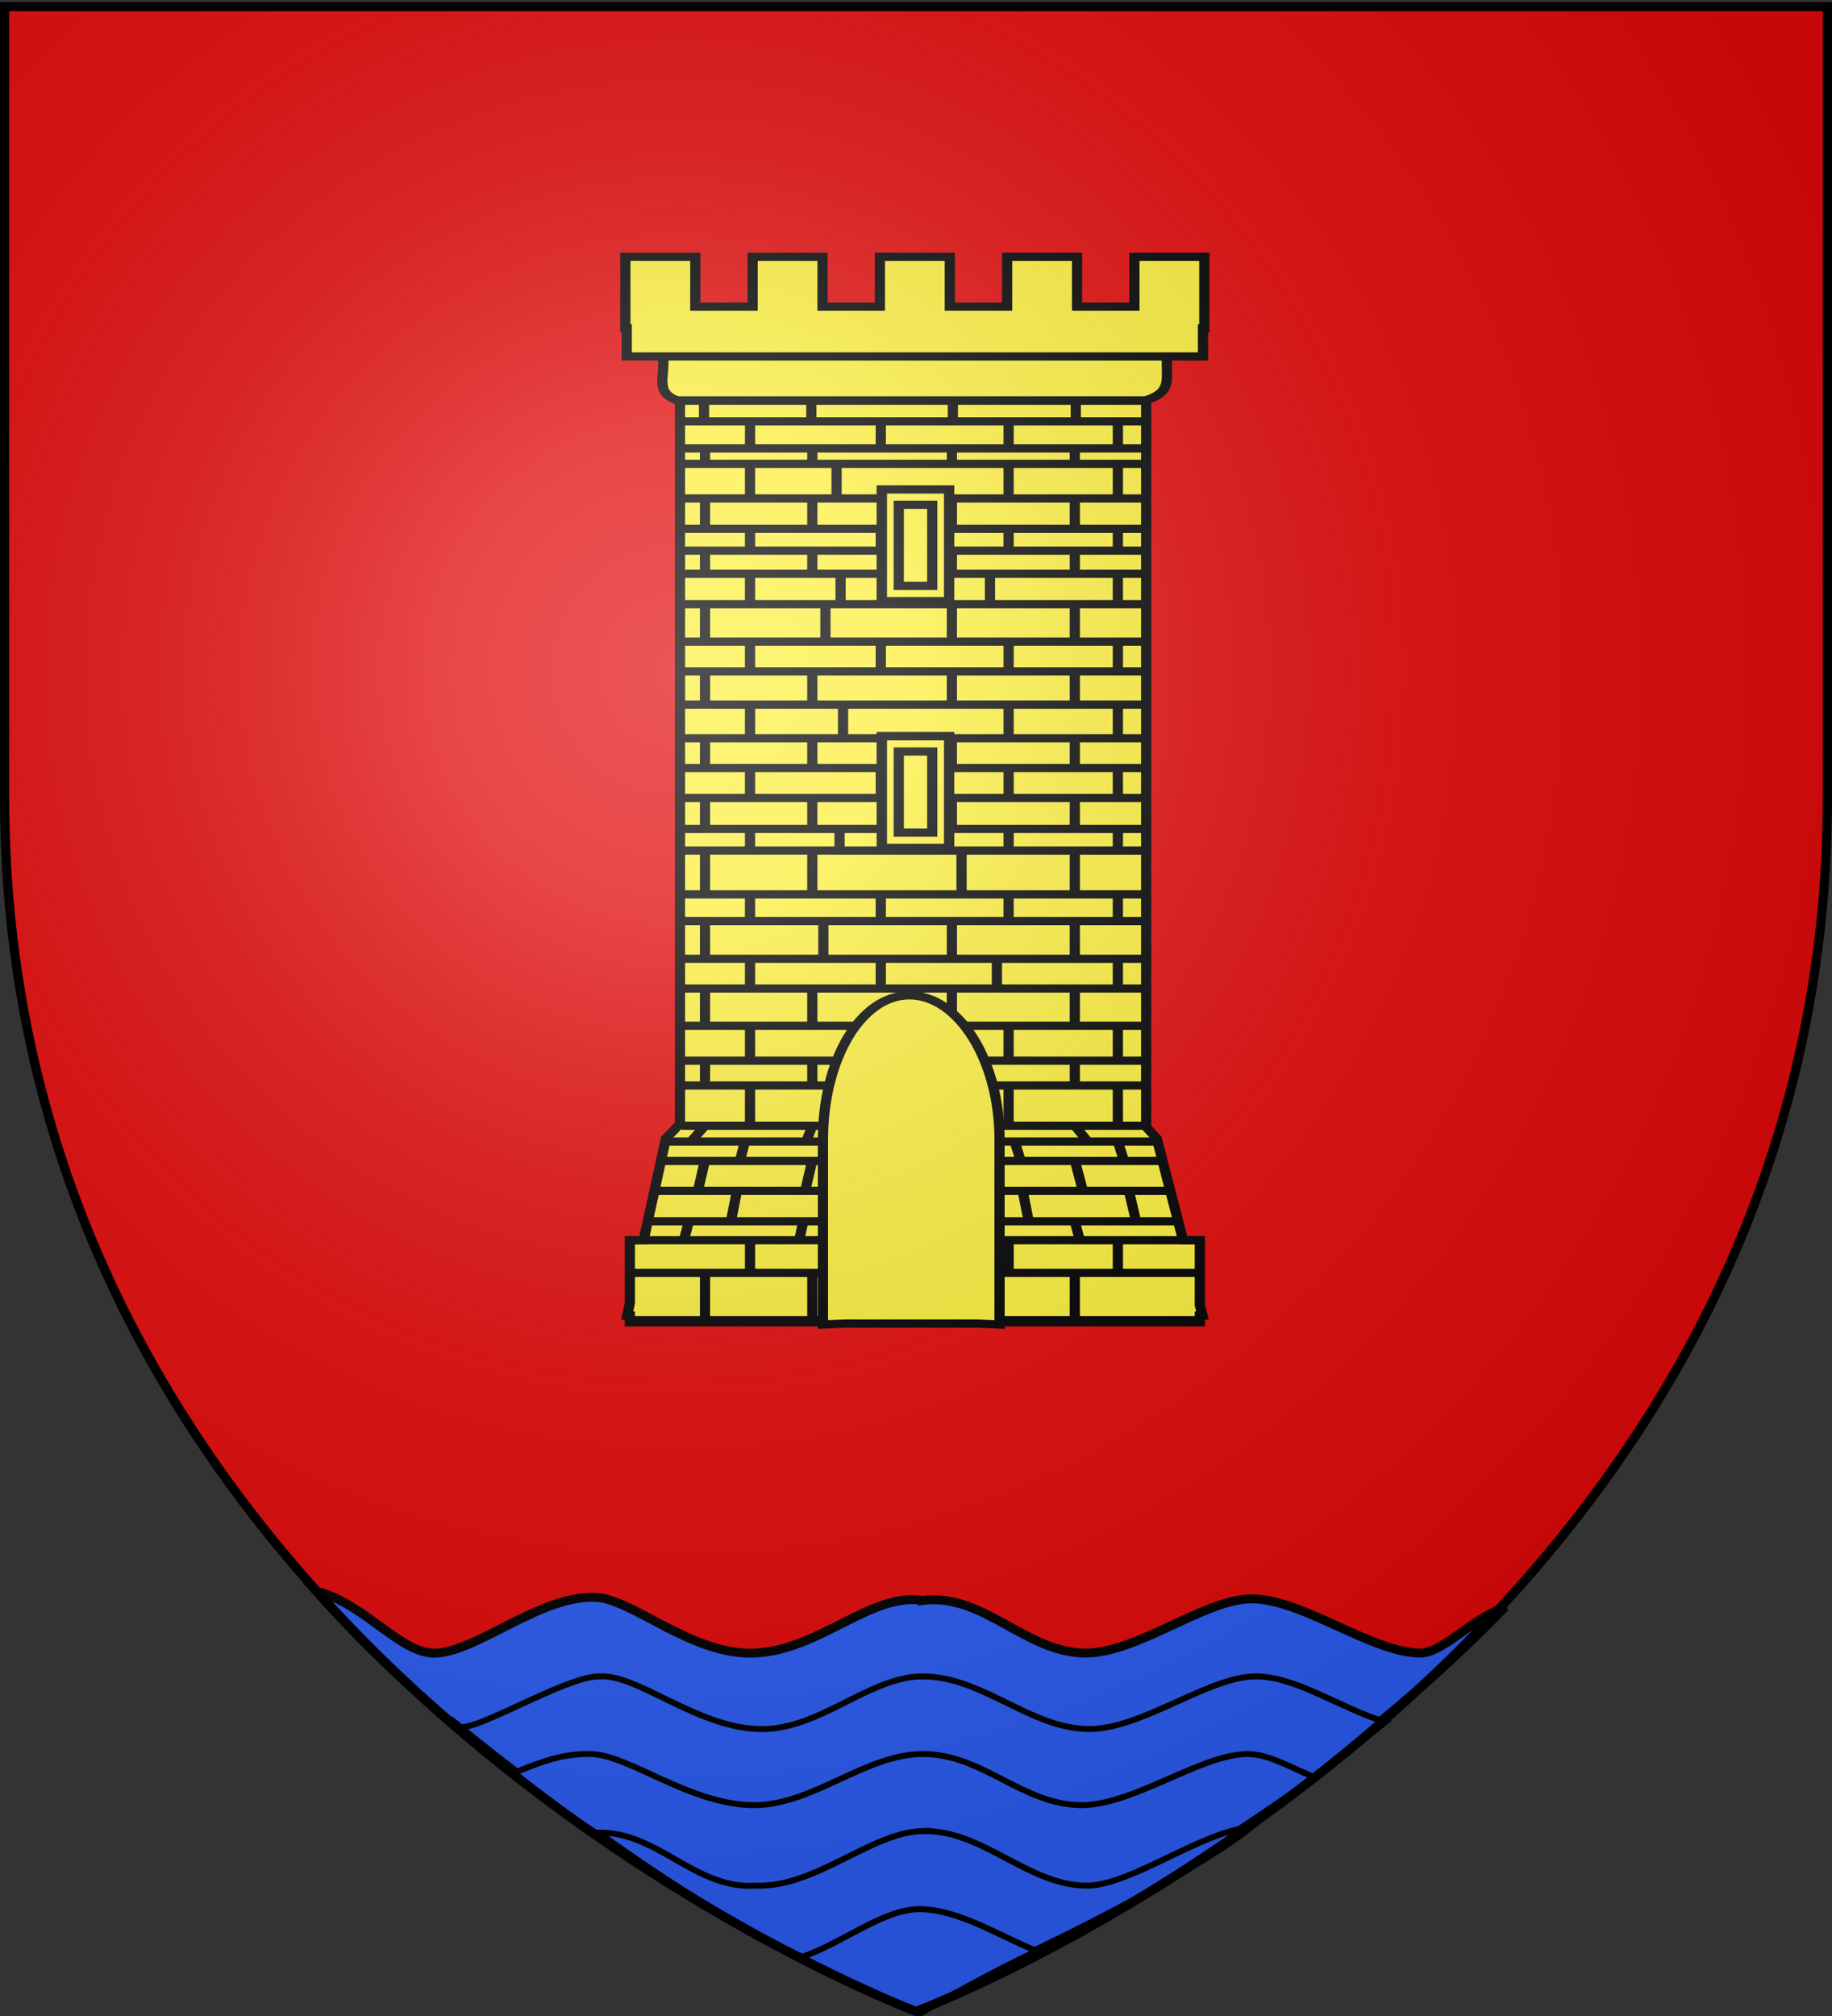
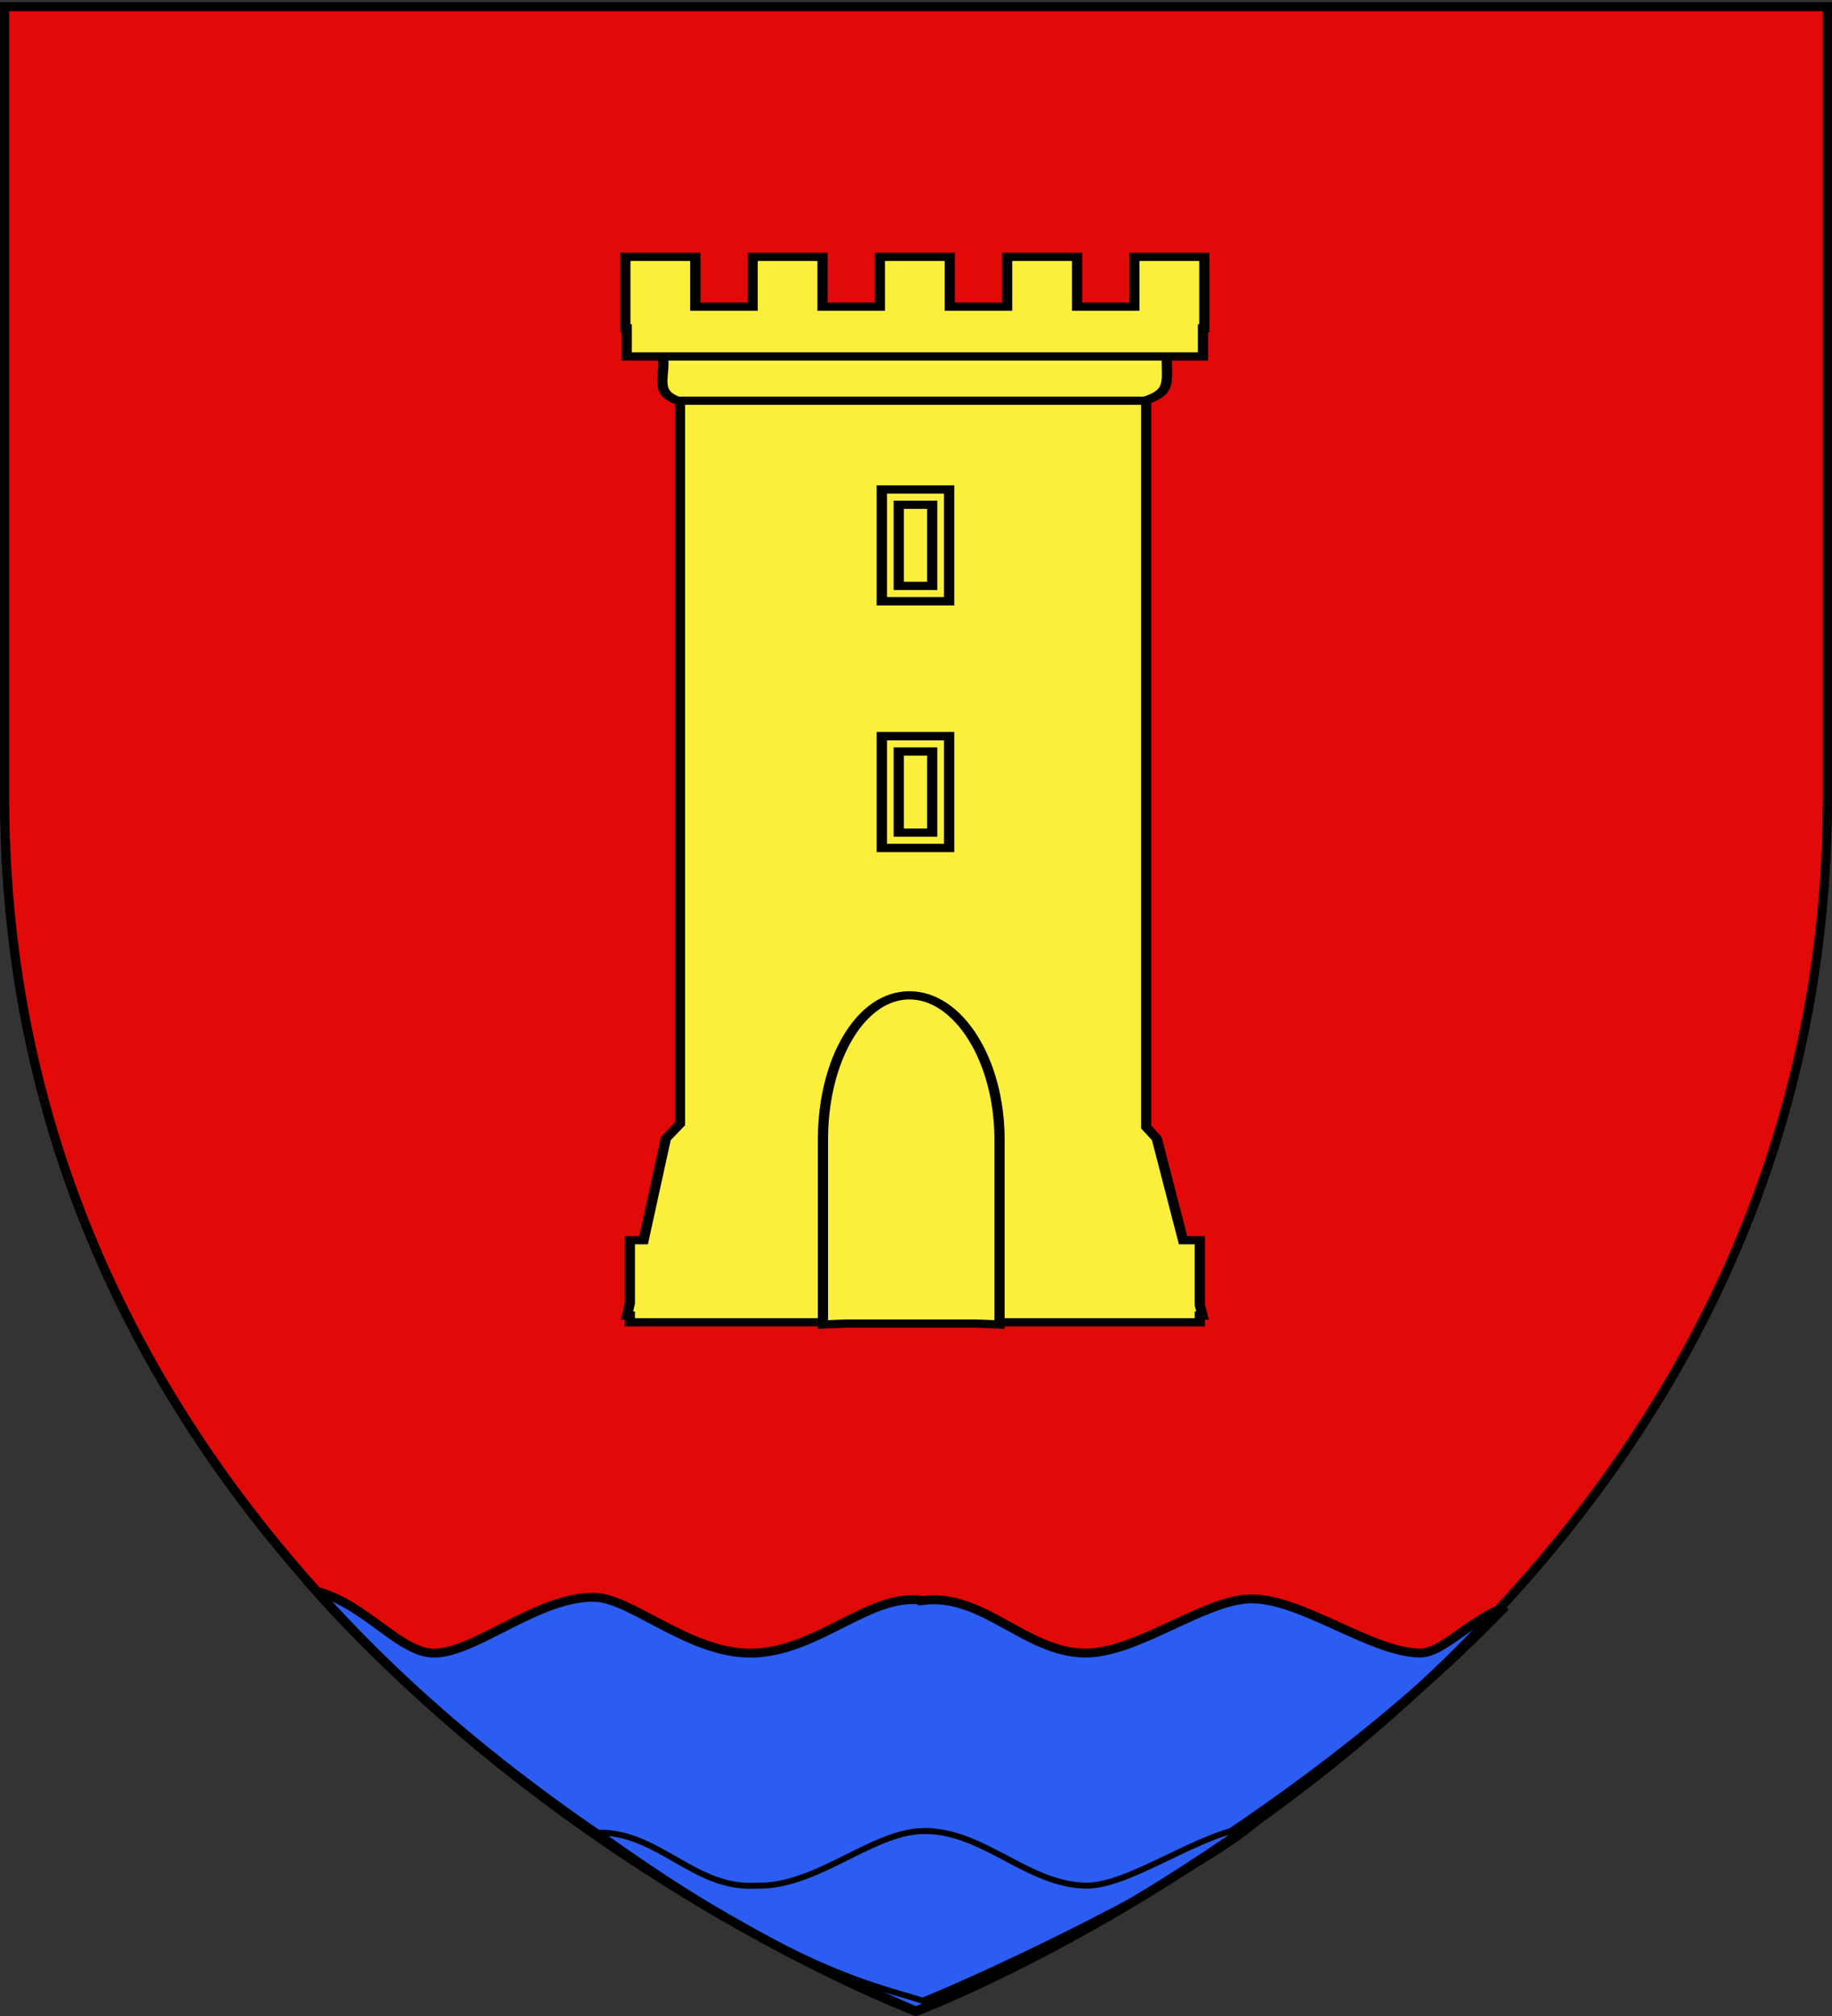
<svg xmlns="http://www.w3.org/2000/svg" xmlns:xlink="http://www.w3.org/1999/xlink" width="600" height="660" version="1.0">
  <rect width="100%" height="100%" fill="#333333" stroke="none" />
  <desc>Flag of Canton of Valais (Wallis)</desc>
  <defs>
    <radialGradient xlink:href="#a" id="d" cx="221.445" cy="226.331" r="300" fx="221.445" fy="226.331" gradientTransform="matrix(1.353 0 0 1.349 -77.63 -85.747)" gradientUnits="userSpaceOnUse" />
    <linearGradient id="a">
      <stop offset="0" style="stop-color:white;stop-opacity:.314" />
      <stop offset=".19" style="stop-color:white;stop-opacity:.251" />
      <stop offset=".6" style="stop-color:#6b6b6b;stop-opacity:.125" />
      <stop offset="1" style="stop-color:black;stop-opacity:.125" />
    </linearGradient>
  </defs>
  <g style="display:inline">
    <path d="M300 658.5s298.5-112.32 298.5-397.772V2.176H1.5v258.552C1.5 546.18 300 658.5 300 658.5" style="fill:#e20909;fill-opacity:1;fill-rule:evenodd;stroke:none;stroke-width:1px;stroke-linecap:butt;stroke-linejoin:miter;stroke-opacity:1" />
    <g style="display:inline">
      <g style="display:inline">
        <path d="M0 0h600v660H0z" style="fill:none;stroke:none;display:inline" transform="translate(-337.185 41.099)" />
      </g>
      <g style="fill:#fffffd;fill-opacity:1;stroke:#000;stroke-width:1.823;stroke-miterlimit:4;stroke-opacity:1;stroke-dasharray:none;display:inline">
        <path d="M371.294 147.824v172.234l-2.516 3.243-3.97 22.54h-2.458v13.974l-.482 2.738h.482v1.486h101.728v-1.486h.482l-.482-2.311V345.84h-2.997l-4.689-22.539-1.887-2.544V147.824z" style="fill:#fcef3c;fill-opacity:1;stroke:#000;stroke-width:1.823;stroke-miterlimit:4;stroke-opacity:1;stroke-dasharray:none" transform="matrix(1.835 0 0 1.477 -458.628 -104.793)" />
        <path d="M368.233 149.706h89.963c-.139 5.763 1 8.118-3.946 10.06h-83.304c-4.413-1.874-2.127-5.474-2.713-10.06z" style="fill:#fcef3c;fill-opacity:1;stroke:#000;stroke-width:1.823;stroke-miterlimit:4;stroke-opacity:1;stroke-dasharray:none" transform="matrix(1.835 0 0 1.477 -458.628 -104.793)" />
        <path d="M361.546 127.88v15.857h.248v6.226H464.64v-6.226h.243v-15.856H452.4v11.043h-10.23v-11.043h-12.483v11.043h-10.23v-11.043h-12.484v11.043h-10.23v-11.043H384.26v11.043h-10.23v-11.043z" style="fill:#fcef3c;fill-opacity:1;stroke:#000;stroke-width:1.823;stroke-miterlimit:4;stroke-opacity:1;stroke-dasharray:none" transform="matrix(1.835 0 0 1.477 -458.628 -104.793)" />
-         <path d="M371.592 269.195h82.434m-82.782 5.904h83.13m-83.13 8.368H454.2m-82.956 6.587H454.2m-82.956 8.258h82.782m-82.782 7.738h83.305m-82.957 5.505h82.782m-82.782 8.918h82.782m-85.646 3.499h87.62m-88.517 4.307h89.592m-90.837 6.634h92.093m-93.174 6.736h94.788m-98.18 4.2h101.951m-101.255 7.238h101.43m-101.255 10.488h101.08m-88.3-43.102-2.511 3.499m2.51 4.157-1.255 6.73m-1.614 6.79-.897 4.2m3.766 7.238v10.488m0-57.525v5.505m0-21.5v8.257m0-23.213v8.368m19.151 37.006-1.076 3.499m1.076 4.157-1.255 6.73m-.359 6.79-.717 4.2m2.331 7.238v10.488m0-57.525v5.505m0-21.5v8.257m1.972-23.213v8.368M383.8 311.555v8.918m-.897 3.499-.897 4.218m-.538 6.726-1.076 6.733m3.408 4.2v7.238m0-54.775v7.738m0-22.583v6.587m0-20.86v5.905m23.333 36.456v8.918m0 3.499-.717 4.218m-.718 6.726-.896 6.733m2.331 4.2v7.238m0-54.775v7.738m0-22.583v6.587m0-20.86v5.905m34.63 45.374 2.332 3.499m-2.332 4.157 1.435 6.73m-1.435 6.79.897 4.2m-.897 7.238v10.488m0-57.525v5.505m0-21.5v8.257m0-23.213v8.368m-21.94 37.006 1.256 3.499m.18 4.157.717 6.73m.538 6.79.538 4.2m-3.228 7.238v10.488m1.725-57.525v5.505m-1.725-21.5v8.257m0-23.213v8.368m29.627 28.088v8.918m0 3.499 1.076 4.218m.897 6.726 1.27 6.733m-3.243 4.2v7.238m0-54.775v7.738m0-22.583v6.587m0-20.86v5.905m-19.5 36.456v8.918m1.077 3.499 1.076 4.218m.358 6.726 1.076 6.733m-3.586 4.2v7.238m0-54.775v7.738m-2.095-22.583v6.587m2.095-20.86v5.905m-58.708-20.424H454.2m-83.41-94.98h84.112m-84.113 4.645h83.754m-83.377 6.005h83.099m-83.021 3.42h82.782m-82.782 7.673H454.2m-82.956 6.721h82.782M371.244 193H454.2m-82.956 5.14h83.13m-82.956 6.722h83.13m-83.304 8.307h83.305m-83.654 6.592h83.654m-83.305 7.372H454.2m-83.13 7.443h83.479m-83.48 6.61h83.48m-83.48 6.638h83.305m-78.785-88.278v4.74m.174 6.06v3.42m0 7.673v6.721m0 4.84v5.14m0 6.722v8.307m0 6.592v7.372m0 7.443v6.61m0 6.638v6.852m0 4.648v9.464m18.977-109.242v4.74m.174 6.06v3.42m0 7.673v6.721m0 4.84v5.14m2.342 6.722v8.307m-2.342 6.592v7.372m0 7.443v6.61m0 6.638v6.852m0 4.648v9.464M383.81 164.344l-.009 6.001m0 3.42v7.673m0 6.721V193m0 5.14v6.722m0 8.307v6.592m0 7.372v7.443m0 6.61v6.638m0 6.852v4.648m23.333-94.98v6.002m-7.89 3.42v7.673m7.89 6.721V193m-7.173 5.14v6.722m7.173 8.307v6.592m-6.734 7.372v7.443m6.734 6.61v6.638m-7.353 6.852v4.648m42.158-99.778v4.74m-.175 6.06v3.42m0 7.673v6.721m0 4.84v5.14m0 6.722v8.307m0 6.592v7.372m0 7.443v6.61m0 6.638v6.852m0 4.648v9.464m-21.765-109.242v4.74m-.174 6.06v3.42m0 7.673v6.721m0 4.84v5.14m0 6.722v8.307m0 6.592v7.372m0 7.443v6.61m0 6.638v6.852m1.725 4.648v9.464m27.902-104.443v6.001m0 3.42v7.673m0 6.721V193m0 5.14v6.722m0 8.307v6.592m0 7.372v7.443m0 6.61v6.638m0 6.852v4.648m-19.5-94.98v6.002m0 3.42v7.673m0 6.721V193m-3.326 5.14v6.722m3.327 8.307v6.592m0 7.372v7.443m0 6.61v6.638m0 6.852v4.648m-58.534.153H454.2" style="fill:#fcef3c;fill-opacity:1;fill-rule:evenodd;stroke:#000;stroke-width:1.823;stroke-linecap:butt;stroke-linejoin:miter;stroke-miterlimit:4;stroke-opacity:1;stroke-dasharray:none" transform="matrix(1.835 0 0 1.477 -458.628 -104.793)" />
        <path d="M407.335 179.447v24.75h11.994v-24.75z" style="fill:#fcef3c;fill-opacity:1;stroke:#000;stroke-width:1.823;stroke-miterlimit:4;stroke-opacity:1;stroke-dasharray:none" transform="matrix(1.835 0 0 1.477 -458.628 -104.793)" />
        <path d="M407.335 179.447v24.75h11.994v-24.75zm3.008 3.383h5.977v17.984h-5.977zM407.335 234.14v24.75h11.994v-24.75z" style="fill:#fcef3c;fill-opacity:1;stroke:#000;stroke-width:1.823;stroke-miterlimit:4;stroke-opacity:1;stroke-dasharray:none" transform="matrix(1.835 0 0 1.477 -458.628 -104.793)" />
        <path d="M407.335 234.14v24.75h11.994v-24.75zm3.008 3.383h5.977v17.984h-5.977zM428.331 364.531l-4.197-.207h-23.123l-4.197.207v-40.976c0-17.656 6.696-31.99 15.434-31.99 8.74 0 16.083 14.334 16.083 31.99z" style="fill:#fcef3c;fill-opacity:1;stroke:#000;stroke-width:1.823;stroke-miterlimit:4;stroke-opacity:1;stroke-dasharray:none" transform="matrix(1.835 0 0 1.477 -458.628 -104.793)" />
      </g>
    </g>
    <g style="fill:#2b5df2">
      <g style="fill:#2b5df2">
        <g style="fill:#2b5df2;fill-opacity:1;stroke:#000;stroke-width:6.059;stroke-miterlimit:4;stroke-opacity:1;stroke-dasharray:none">
          <g style="fill:#2b5df2;fill-opacity:1;stroke:#000;stroke-width:2.881;stroke-miterlimit:4;stroke-opacity:1;stroke-dasharray:none;display:inline">
            <path d="M299.192 529.083c-15.745-2.703-31.45 16.197-51.281 17.062-19.15.836-37.136-17.642-48.563-18.062-16.689-.613-35.273 17.027-48.219 18.062-10.905.873-21.454-15.834-36.896-20.093C190 616.228 297.2 662.21 297.2 662.21c23.147-10.929 114.74-59.345 179.56-131.061-11.652 4.981-19.145 15.229-26.256 14.996-15.073-.492-36.154-17.968-51.5-17.562-14.23.376-34.394 17.588-50.28 17.562-18.144-.12-31.08-19.562-49.532-17.062z" style="fill:#2b5df2;fill-opacity:1;fill-rule:evenodd;stroke:#000;stroke-width:2.881;stroke-linecap:butt;stroke-linejoin:miter;stroke-miterlimit:4;stroke-opacity:1;stroke-dasharray:none;display:inline" transform="matrix(1.074 0 0 1.01 -19.14 -10.424)" />
-             <path d="M298.93 553.713c-16.245.14-31.45 17.697-49.78 17.063-19.158-.663-37.168-18.01-48.563-17.063-10.508-.25-41.954 20.807-43.301 15.564 63.407 54.7 85.567 60.253 141.832 89.395 0 0 67.53-28.074 141.227-90.188-13.723-4.35-27.662-15.1-40.102-14.77-14.23.376-34.394 17.087-50.281 17.062-18.143-.122-32.579-17.22-51.031-17.063z" style="fill:#2b5df2;fill-opacity:1;fill-rule:evenodd;stroke:#000;stroke-width:1.92;stroke-linecap:butt;stroke-linejoin:miter;stroke-miterlimit:4;stroke-opacity:1;stroke-dasharray:none;display:inline" transform="matrix(1.074 0 0 1.01 -19.14 -10.424)" />
-             <path d="M299.024 578.875c-17.732.145-33.95 17.197-52.28 16.562-19.158-.663-37.134-16.204-48.563-16.562-8.738-.274-15.379 2.545-24.25 6.375 51.836 42.817 125.28 73.51 125.28 73.51s53.376-21.938 119.423-72.364c-7.665-3.388-14.298-7.693-20.797-7.521-14.231.376-34.394 16.587-50.281 16.562-18.144-.121-30.066-16.714-48.532-16.562z" style="fill:#2b5df2;fill-opacity:1;fill-rule:evenodd;stroke:#000;stroke-width:1.92;stroke-linecap:butt;stroke-linejoin:miter;stroke-miterlimit:4;stroke-opacity:1;stroke-dasharray:none;display:inline" transform="matrix(1.074 0 0 1.01 -19.14 -10.424)" />
            <path d="M299.173 603.84c-15.718.367-32.45 18.323-50.782 17.688-18.741 1.306-29.573-17.385-48.062-17.187 58.957 44.949 85.038 49.79 98.885 54.49 25.732-11.243 79.582-38.922 100.084-56.136-14.289.769-36.564 18.855-50.094 18.833-18.143-.12-31.55-18.118-50.031-17.687z" style="fill:#2b5df2;fill-opacity:1;fill-rule:evenodd;stroke:#000;stroke-width:1.92;stroke-linecap:butt;stroke-linejoin:miter;stroke-miterlimit:4;stroke-opacity:1;stroke-dasharray:none;display:inline" transform="matrix(1.074 0 0 1.01 -19.14 -10.424)" />
-             <path d="M298.485 629.143c-11.296-.17-24.313 11.493-36.506 15.62 7.389 6.364 33.53 15.802 36.078 18.53 0 0 13.485-9.156 35.928-20.619-10.654-4.307-23.378-13.349-35.5-13.531z" style="fill:#2b5df2;fill-opacity:1;fill-rule:evenodd;stroke:#000;stroke-width:1.92;stroke-linecap:butt;stroke-linejoin:miter;stroke-miterlimit:4;stroke-opacity:1;stroke-dasharray:none;display:inline" transform="matrix(1.074 0 0 1.01 -19.14 -10.424)" />
          </g>
        </g>
      </g>
    </g>
  </g>
-   <path d="M300 658.5s298.5-112.32 298.5-397.772V2.176H1.5v258.552C1.5 546.18 300 658.5 300 658.5" style="opacity:1;fill:url(#d);fill-opacity:1;fill-rule:evenodd;stroke:none;stroke-width:1px;stroke-linecap:butt;stroke-linejoin:miter;stroke-opacity:1" />
  <path d="M300 658.5S1.5 546.18 1.5 260.728V2.176h597v258.552C598.5 546.18 300 658.5 300 658.5z" style="opacity:1;fill:none;fill-opacity:1;fill-rule:evenodd;stroke:#000;stroke-width:3;stroke-linecap:butt;stroke-linejoin:miter;stroke-miterlimit:4;stroke-dasharray:none;stroke-opacity:1" />
</svg>